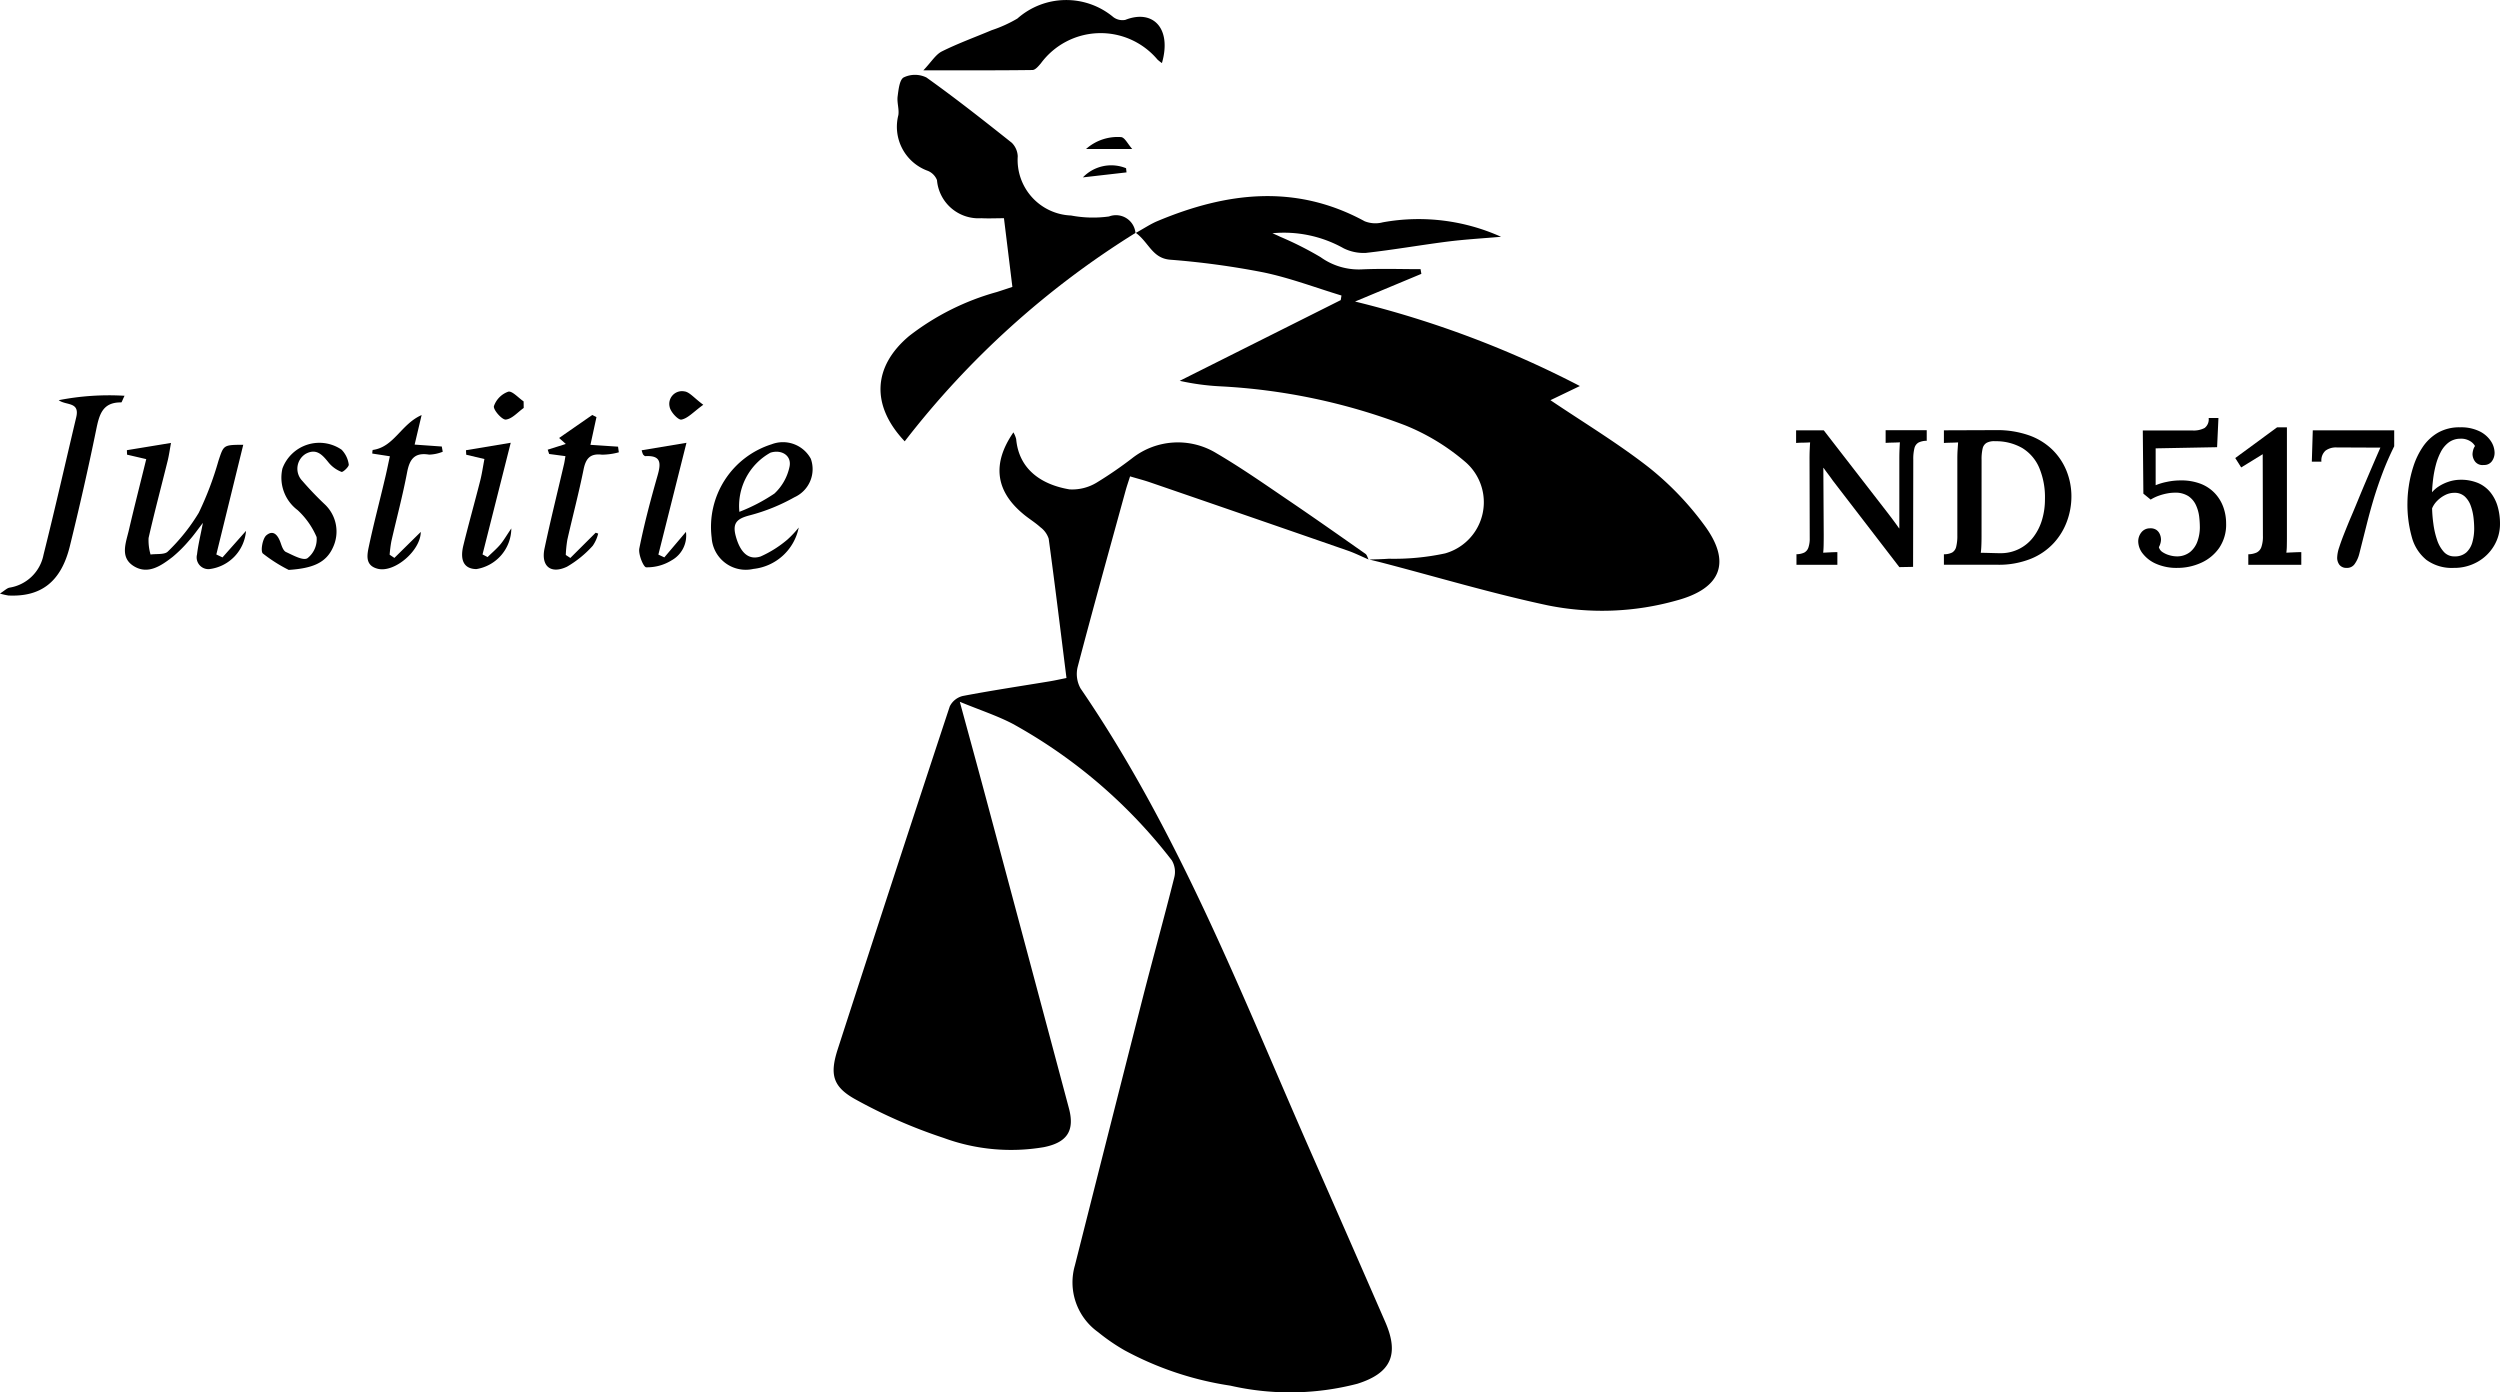
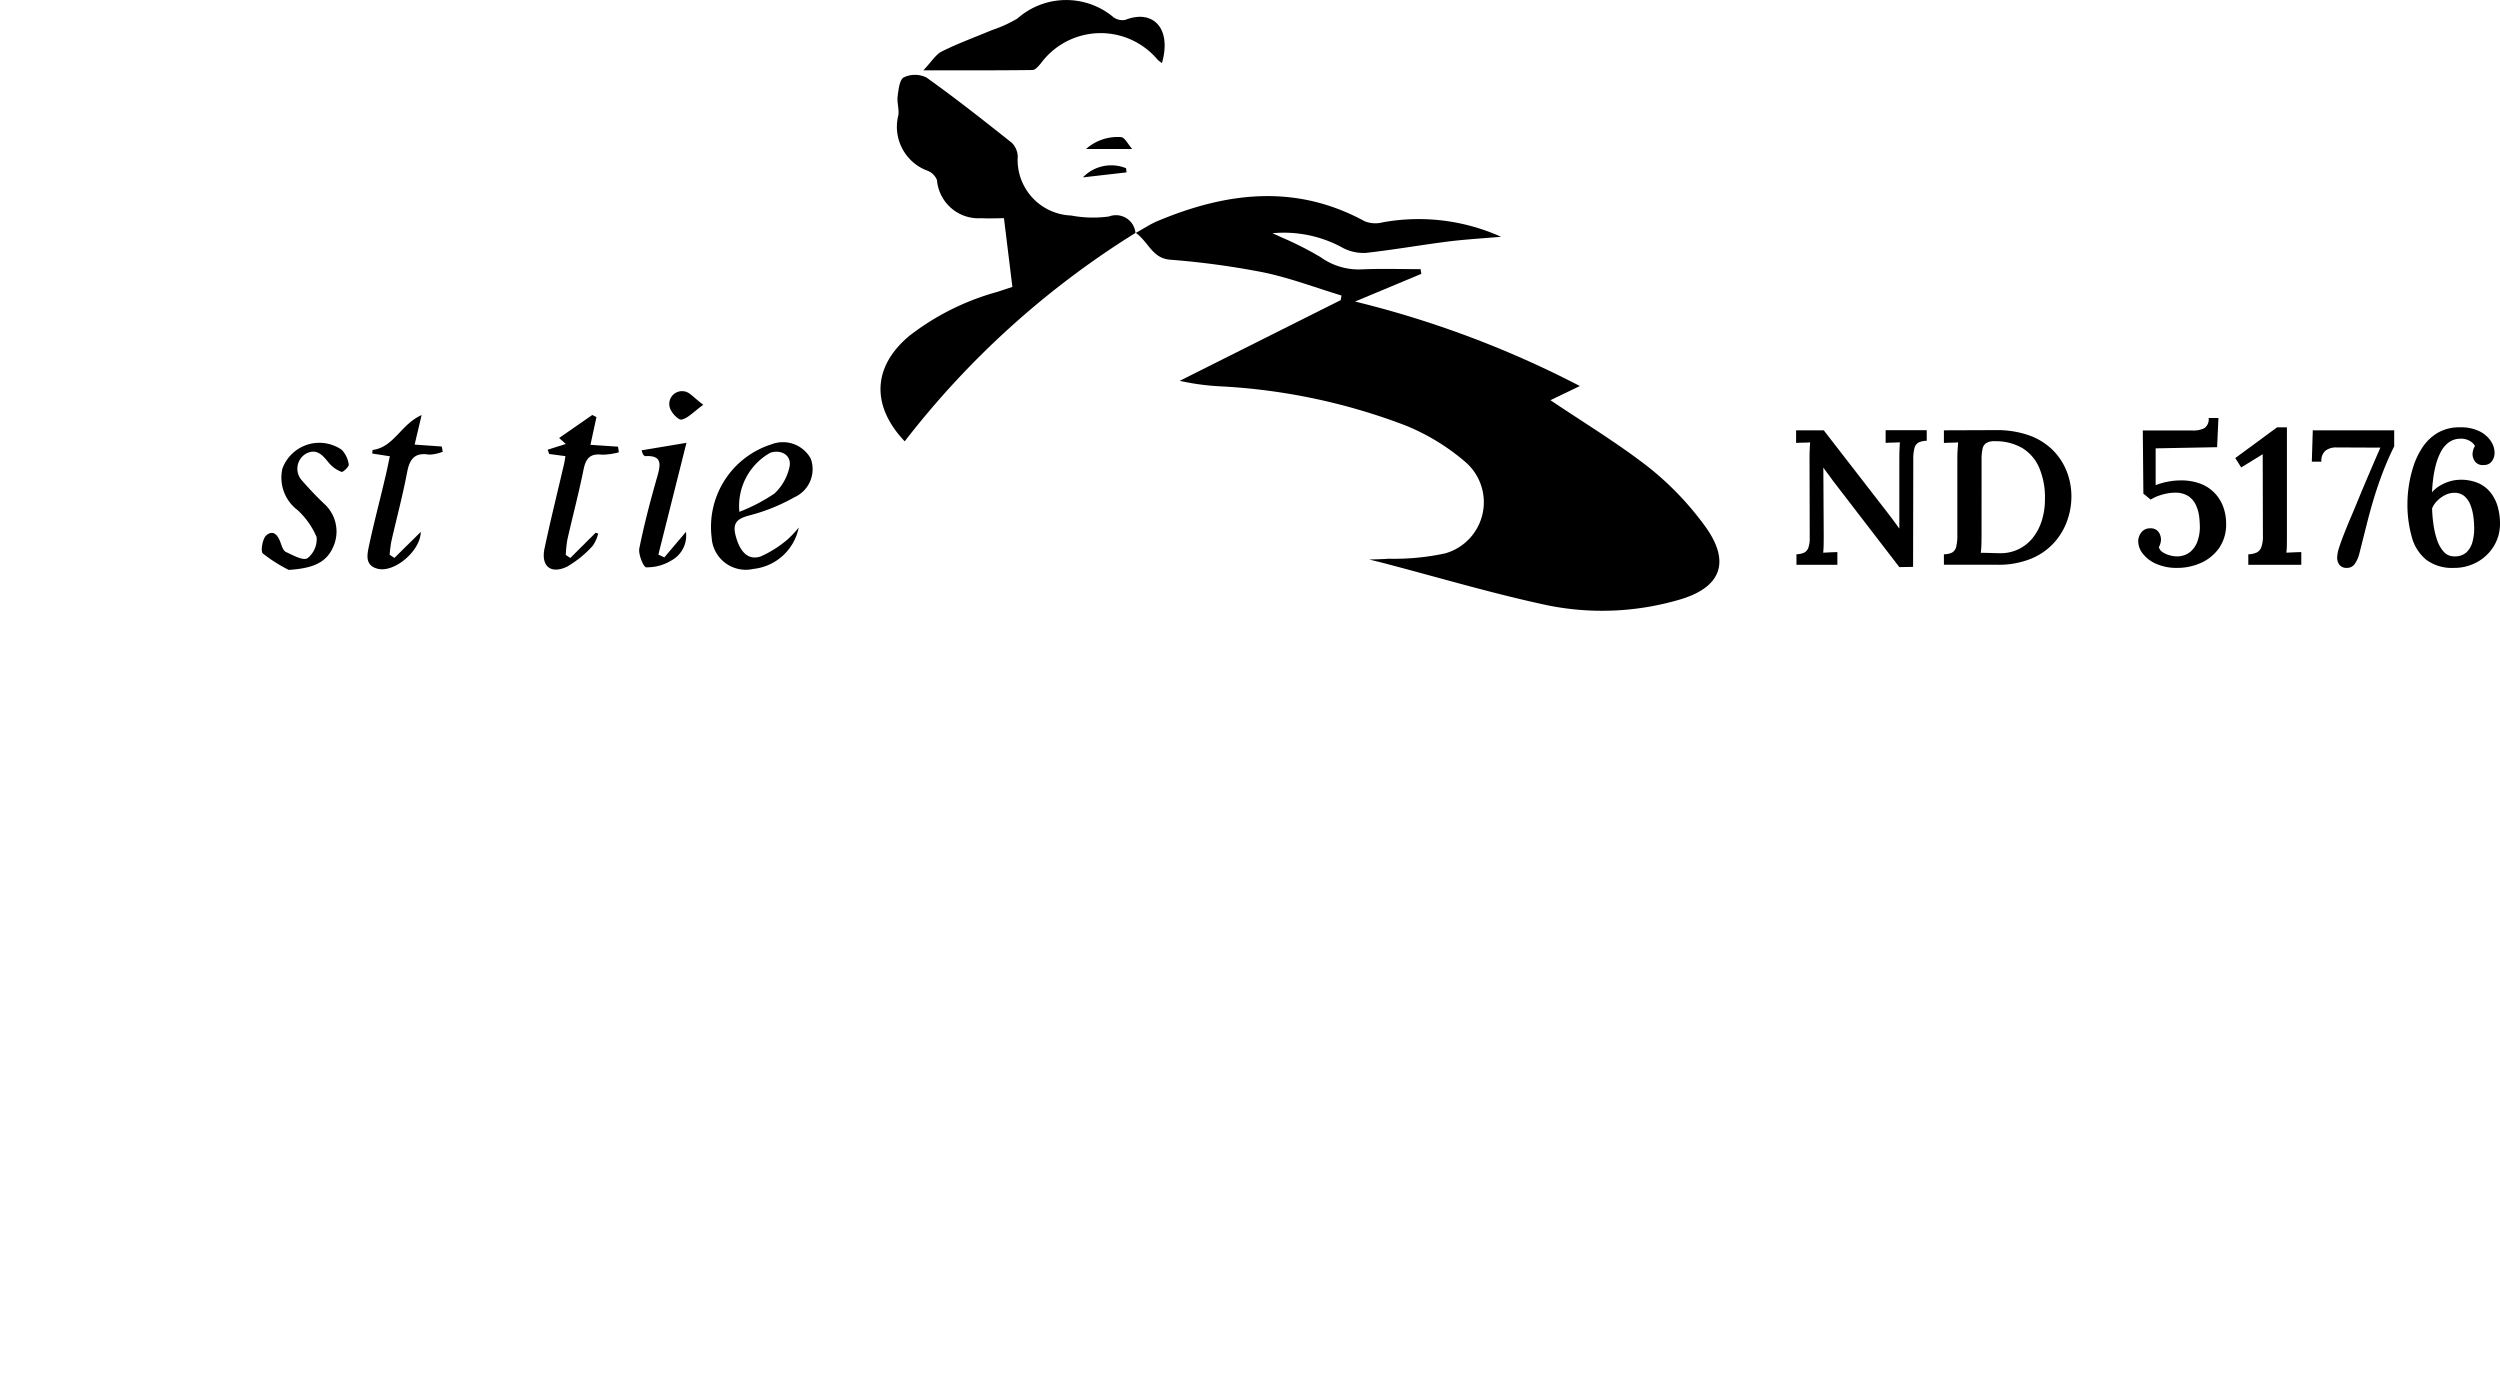
<svg xmlns="http://www.w3.org/2000/svg" width="143.266" height="79.791" viewBox="0 0 143.266 79.791">
  <g transform="translate(-283.135 -148.344)">
    <g transform="translate(283.135 148.344)">
      <g transform="translate(0)">
-         <path d="M595.973,301.985c-.406-.173-.8-.372-1.219-.516q-5.659-1.965-11.323-3.911c-.343-.118-.7-.208-1.128-.336-.094.3-.184.555-.256.817-.923,3.362-1.859,6.72-2.744,10.091a1.7,1.7,0,0,0,.163,1.245c5.672,8.286,9.249,17.608,13.26,26.715q2.109,4.788,4.2,9.587c.81,1.857.344,2.933-1.6,3.545a15.32,15.32,0,0,1-7.274.108,18.48,18.48,0,0,1-6.055-2.02,11.294,11.294,0,0,1-1.528-1.049,3.5,3.5,0,0,1-1.326-3.826q1.931-7.645,3.876-15.286c.592-2.315,1.234-4.617,1.815-6.935a1.289,1.289,0,0,0-.138-.987,29.479,29.479,0,0,0-9.1-7.815c-.9-.473-1.881-.79-3.05-1.272.546,2.006,1.019,3.728,1.481,5.453q2.39,8.92,4.772,17.842c.341,1.278-.095,1.96-1.44,2.228a11.2,11.2,0,0,1-5.741-.53,29.543,29.543,0,0,1-5.068-2.218c-1.308-.728-1.456-1.444-1-2.864q3.179-9.831,6.419-19.643a1.125,1.125,0,0,1,.744-.6c1.657-.317,3.326-.566,4.991-.842.3-.05.6-.118.955-.189-.339-2.7-.66-5.342-1.019-7.981a1.324,1.324,0,0,0-.472-.656c-.311-.283-.679-.5-1-.773-1.583-1.321-1.778-2.885-.55-4.666a1.506,1.506,0,0,1,.158.383c.162,1.807,1.54,2.63,3.058,2.884a2.706,2.706,0,0,0,1.574-.4,23.013,23.013,0,0,0,2.015-1.386,4.24,4.24,0,0,1,4.846-.276c1.38.809,2.7,1.73,4.022,2.629,1.512,1.024,3.007,2.076,4.5,3.125.091.064.121.215.18.325Z" transform="translate(-517.543 -269.923)" />
        <path d="M680.952,235.551c.384-.015.769-.018,1.152-.047a13.92,13.92,0,0,0,3.233-.306,3.046,3.046,0,0,0,1.131-5.264,12.4,12.4,0,0,0-3.434-2.08,34.731,34.731,0,0,0-10.607-2.231,13.912,13.912,0,0,1-2.3-.314l9.228-4.626.042-.263c-1.493-.452-2.963-1.014-4.483-1.328a46.306,46.306,0,0,0-5.344-.725c-1.02-.089-1.208-.986-1.956-1.536.48-.265.843-.511,1.24-.677,3.956-1.657,7.909-2.148,11.872.01a1.651,1.651,0,0,0,1.04.061,11.51,11.51,0,0,1,6.776.829c-1.026.09-2.057.148-3.078.277-1.559.2-3.109.473-4.67.647a2.578,2.578,0,0,1-1.272-.263,6.986,6.986,0,0,0-4.082-.864c.147.067.3.129.44.2a19.336,19.336,0,0,1,2.321,1.171,3.742,3.742,0,0,0,2.366.7c1.119-.051,2.241-.012,3.362-.012l.046.269-3.8,1.586a57.574,57.574,0,0,1,12.884,4.842l-1.687.811c1.9,1.281,3.856,2.461,5.644,3.857a17.334,17.334,0,0,1,3.147,3.269c1.6,2.136,1.023,3.66-1.569,4.354a15.719,15.719,0,0,1-7.368.279c-3.182-.678-6.309-1.613-9.461-2.436-.268-.07-.538-.133-.809-.2A.013.013,0,0,0,680.952,235.551Z" transform="translate(-602.522 -203.485)" />
        <path d="M582.578,194.683c-1.943-2.05-1.835-4.287.262-6.043a14.489,14.489,0,0,1,5.02-2.514c.288-.092.575-.188.888-.292-.159-1.3-.312-2.548-.483-3.937-.432,0-.87.022-1.3,0a2.389,2.389,0,0,1-2.538-2.184.953.953,0,0,0-.513-.526,2.686,2.686,0,0,1-1.7-3.2c.052-.347-.088-.722-.042-1.072.051-.387.108-.961.352-1.088a1.49,1.49,0,0,1,1.3.007c1.671,1.191,3.284,2.464,4.891,3.741a1.164,1.164,0,0,1,.34.776,3.187,3.187,0,0,0,3.056,3.391,6.687,6.687,0,0,0,2.174.055,1.123,1.123,0,0,1,1.517.943A50.136,50.136,0,0,0,582.578,194.683Z" transform="translate(-530.732 -169.392)" />
        <path d="M609.364,151.959a2.434,2.434,0,0,1-.254-.2,4.256,4.256,0,0,0-6.68.21c-.134.158-.319.385-.483.387-1.986.027-3.971.017-6.253.017.464-.489.7-.9,1.058-1.082.924-.461,1.9-.813,2.854-1.216a7.626,7.626,0,0,0,1.476-.669,4.217,4.217,0,0,1,5.505-.075.871.871,0,0,0,.676.153C608.866,148.851,609.936,149.981,609.364,151.959Z" transform="translate(-542.778 -148.344)" />
-         <path d="M326.668,299.208l-1.1-.256-.009-.257,2.528-.415c-.074.4-.116.717-.193,1.026-.364,1.473-.756,2.94-1.092,4.42a2.9,2.9,0,0,0,.113.949c.339-.051.806.021.993-.175a10.866,10.866,0,0,0,1.768-2.215,18.461,18.461,0,0,0,1.132-2.987c.3-.9.271-.906,1.419-.913l-1.543,6.287.353.168,1.348-1.52a2.4,2.4,0,0,1-2.1,2.19.673.673,0,0,1-.707-.839c.064-.551.2-1.093.337-1.81-.324.419-.535.727-.783,1a7.53,7.53,0,0,1-.954.951c-.656.507-1.413,1.033-2.227.527s-.44-1.357-.275-2.08C325.986,301.929,326.326,300.6,326.668,299.208Z" transform="translate(-318.287 -272.897)" />
-         <path d="M286.5,282.564a14.982,14.982,0,0,1,3.772-.253c-.123.251-.158.381-.19.381-1.08-.016-1.261.711-1.437,1.574-.456,2.231-.963,4.452-1.507,6.664-.5,2.035-1.645,2.918-3.523,2.827a3.924,3.924,0,0,1-.483-.111c.27-.172.4-.311.547-.339a2.362,2.362,0,0,0,1.95-1.884c.656-2.617,1.251-5.249,1.873-7.875C287.721,282.636,286.923,282.88,286.5,282.564Z" transform="translate(-283.135 -259.631)" />
        <path d="M528.757,303.128a2.971,2.971,0,0,1-2.6,2.372,1.958,1.958,0,0,1-2.389-1.792,4.965,4.965,0,0,1,3.432-5.35,1.816,1.816,0,0,1,2.249.828,1.765,1.765,0,0,1-.937,2.206,10.786,10.786,0,0,1-2.562,1.037c-.723.188-1.008.429-.8,1.194.243.9.706,1.4,1.425,1.163a6.337,6.337,0,0,0,1.534-.968A5.721,5.721,0,0,0,528.757,303.128Zm-3.4-.9a10.139,10.139,0,0,0,2.006-1.046,2.914,2.914,0,0,0,.865-1.531c.142-.641-.451-1.015-1.09-.813A3.49,3.49,0,0,0,525.356,302.228Z" transform="translate(-482.985 -272.897)" />
        <path d="M373.289,305.426a8.7,8.7,0,0,1-1.482-.941c-.145-.127-.021-.855.2-1.042.42-.351.681.028.826.455.062.182.149.431.295.5.4.182.977.512,1.229.36a1.379,1.379,0,0,0,.53-1.215A4.518,4.518,0,0,0,373.8,302a2.323,2.323,0,0,1-.871-2.387,2.255,2.255,0,0,1,3.389-1.077,1.505,1.505,0,0,1,.411.851c.022.119-.335.453-.415.421a1.8,1.8,0,0,1-.727-.519c-.357-.443-.7-.856-1.328-.514a1,1,0,0,0-.193,1.546,18.474,18.474,0,0,0,1.278,1.337,2.14,2.14,0,0,1,.477,2.485C375.414,305.045,374.614,305.337,373.289,305.426Z" transform="translate(-356.743 -272.766)" />
        <path d="M468.471,291.172l-.933-.124-.083-.246,1.038-.328-.385-.342,1.9-1.319.241.123-.345,1.588,1.582.105.045.323a3.741,3.741,0,0,1-.966.136c-.681-.081-.927.218-1.055.849-.272,1.348-.625,2.679-.929,4.021a7.007,7.007,0,0,0-.09.877l.261.172,1.452-1.447.144.049a2.092,2.092,0,0,1-.313.7,6.077,6.077,0,0,1-1.477,1.2c-.94.443-1.5-.041-1.283-1.057.338-1.593.731-3.173,1.1-4.76C468.417,291.532,468.437,291.371,468.471,291.172Z" transform="translate(-436.068 -265.032)" />
        <path d="M408.834,291.232l-1.007-.155a.977.977,0,0,1,.021-.206c1.227-.164,1.627-1.485,2.805-2l-.4,1.692,1.556.11.054.3a2.246,2.246,0,0,1-.779.165c-.837-.138-1.119.259-1.263,1.018-.25,1.322-.6,2.626-.9,3.939a7.594,7.594,0,0,0-.1.779l.272.183,1.512-1.49c-.008,1.077-1.509,2.351-2.462,2.113-.748-.187-.615-.8-.507-1.308.268-1.262.6-2.511.895-3.767C408.638,292.175,408.724,291.739,408.834,291.232Z" transform="translate(-386.492 -265.085)" />
-         <path d="M440.853,299.15l-1.042-.246-.015-.258,2.565-.428-1.616,6.4.289.151c.242-.235.5-.454.72-.709.2-.237.357-.513.641-.933a2.383,2.383,0,0,1-2,2.33c-.683-.007-.964-.466-.75-1.35.3-1.228.644-2.443.955-3.668C440.71,300.02,440.77,299.589,440.853,299.15Z" transform="translate(-413.093 -272.845)" />
        <path d="M500.938,304.794l1.24-1.462a1.622,1.622,0,0,1-.821,1.63,2.653,2.653,0,0,1-1.458.4c-.151,0-.461-.743-.393-1.085.28-1.4.65-2.793,1.044-4.17.2-.7.221-1.169-.7-1.115-.042,0-.091-.056-.129-.093a1.227,1.227,0,0,1-.081-.244l2.567-.428-1.61,6.407Z" transform="translate(-462.868 -272.852)" />
-         <path d="M452.015,281.829c-.34.24-.665.628-1.026.666-.216.022-.732-.563-.681-.77a1.344,1.344,0,0,1,.818-.827c.224-.063.584.353.883.555Z" transform="translate(-422.003 -258.451)" />
        <path d="M511.665,281.571c-.57.414-.882.776-1.252.85-.181.036-.625-.437-.676-.728a.728.728,0,0,1,.842-.889C510.872,280.834,511.132,281.178,511.665,281.571Z" transform="translate(-471.362 -258.375)" />
        <path d="M653.407,195.322h-2.645a2.718,2.718,0,0,1,2.031-.679C652.995,194.694,653.131,195,653.407,195.322Z" transform="translate(-588.524 -186.784)" />
        <path d="M652.212,204.682l-2.5.286a2.254,2.254,0,0,1,2.474-.525Z" transform="translate(-587.655 -194.803)" />
      </g>
    </g>
    <g transform="translate(386.06 172.294)">
      <path d="M897.016,301.873,893.2,296.91c-.081-.117-.167-.237-.259-.358s-.182-.244-.27-.369h-.011l.022,3.84q0,.3-.005.572t-.027.451l.429-.022q.242-.011.385-.011v.726h-2.344v-.605a1.075,1.075,0,0,0,.446-.094.507.507,0,0,0,.237-.286,1.578,1.578,0,0,0,.077-.545l-.011-4.578q0-.264.011-.506t.022-.4q-.177.011-.418.016c-.161,0-.29.01-.385.017v-.726h1.584l3.621,4.677q.231.3.4.528t.3.418h.011v-4.006q0-.275.011-.528t.022-.4q-.177.011-.418.016t-.4.017v-.726h2.355v.605a1.068,1.068,0,0,0-.468.1.508.508,0,0,0-.237.325,2.534,2.534,0,0,0-.066.66l-.011,6.14Z" transform="translate(-891.096 -293.323)" />
      <path d="M941.146,301.082a1.049,1.049,0,0,0,.473-.1.515.515,0,0,0,.231-.33,2.562,2.562,0,0,0,.066-.655V295.6q0-.275.017-.528t.027-.4q-.187.011-.429.016t-.385.017v-.726l2.993-.011a5.487,5.487,0,0,1,1.865.292,3.676,3.676,0,0,1,1.348.82,3.568,3.568,0,0,1,.82,1.221,3.918,3.918,0,0,1,.281,1.486,4.1,4.1,0,0,1-.248,1.387,3.742,3.742,0,0,1-.759,1.26,3.657,3.657,0,0,1-1.32.908,4.92,4.92,0,0,1-1.92.341h-3.059Zm2.157-1.034q0,.3-.011.55a3.884,3.884,0,0,1-.033.4q.176,0,.385.006l.407.011q.2.006.3.005a2.329,2.329,0,0,0,1.931-.935,3.065,3.065,0,0,0,.49-.985,4.091,4.091,0,0,0,.165-1.172,4.368,4.368,0,0,0-.336-1.821,2.452,2.452,0,0,0-.963-1.112,3.021,3.021,0,0,0-1.552-.391.923.923,0,0,0-.484.088.5.5,0,0,0-.237.33,2.689,2.689,0,0,0-.06.649Z" transform="translate(-932.673 -293.269)" />
      <path d="M1009.17,298.407a2.9,2.9,0,0,1-1.211-.231,1.947,1.947,0,0,1-.77-.583,1.158,1.158,0,0,1-.264-.693.825.825,0,0,1,.176-.523.609.609,0,0,1,.484-.237.6.6,0,0,1,.385.093.582.582,0,0,1,.2.259.789.789,0,0,1,.06.286.843.843,0,0,1-.033.22.992.992,0,0,1-.088.22.486.486,0,0,0,.22.292,1.382,1.382,0,0,0,.4.176,1.53,1.53,0,0,0,.407.061,1.2,1.2,0,0,0,.765-.253,1.379,1.379,0,0,0,.424-.627,2.4,2.4,0,0,0,.132-.781,5.405,5.405,0,0,0-.038-.611,2.219,2.219,0,0,0-.182-.655,1.254,1.254,0,0,0-.435-.523,1.374,1.374,0,0,0-.8-.2,2.377,2.377,0,0,0-.39.038,3.2,3.2,0,0,0-.484.127,2.4,2.4,0,0,0-.49.231l-.418-.341-.033-3.62h2.85a1.338,1.338,0,0,0,.693-.143.622.622,0,0,0,.231-.572h.561l-.077,1.673-3.521.066v2.113a3.415,3.415,0,0,1,.644-.192,3.744,3.744,0,0,1,.776-.083,3.088,3.088,0,0,1,1.177.2,2.219,2.219,0,0,1,.814.556,2.3,2.3,0,0,1,.473.792,2.775,2.775,0,0,1,.154.924,2.366,2.366,0,0,1-.4,1.4,2.511,2.511,0,0,1-1.04.853A3.272,3.272,0,0,1,1009.17,298.407Z" transform="translate(-987.316 -289.813)" />
      <path d="M1040.5,300.877v-.605a1.2,1.2,0,0,0,.479-.1.552.552,0,0,0,.27-.314,1.84,1.84,0,0,0,.088-.644l-.011-4.677-1.233.759-.341-.539,2.4-1.761h.561v6.272q0,.275-.005.523a3.216,3.216,0,0,1-.028.391q.2-.011.457-.022t.4-.011v.726Z" transform="translate(-1014.583 -292.459)" />
      <path d="M1067.676,301.917a.5.5,0,0,1-.418-.187.681.681,0,0,1-.121-.4,2,2,0,0,1,.115-.589q.115-.357.281-.776t.33-.814q.2-.462.457-1.089t.583-1.392q.325-.765.71-1.645l-2.509-.011a1.013,1.013,0,0,0-.633.182.75.75,0,0,0-.237.633h-.55l.055-1.794h4.666v.913q-.385.781-.66,1.508t-.5,1.458q-.22.732-.418,1.519t-.429,1.7a1.706,1.706,0,0,1-.248.545A.524.524,0,0,1,1067.676,301.917Z" transform="translate(-1036.127 -293.323)" />
      <path d="M1100.705,301.053a2.466,2.466,0,0,1-1.563-.457,2.507,2.507,0,0,1-.836-1.3,6.927,6.927,0,0,1-.253-1.986,6.828,6.828,0,0,1,.077-.941,6.954,6.954,0,0,1,.264-1.133,4.35,4.35,0,0,1,.528-1.1,2.665,2.665,0,0,1,.869-.825,2.457,2.457,0,0,1,1.276-.314,2.4,2.4,0,0,1,1.122.231,1.634,1.634,0,0,1,.649.567,1.24,1.24,0,0,1,.209.655.819.819,0,0,1-.154.49.532.532,0,0,1-.462.215.541.541,0,0,1-.506-.2.748.748,0,0,1-.143-.413,1.011,1.011,0,0,1,.033-.225.718.718,0,0,1,.11-.248.776.776,0,0,0-.3-.292.986.986,0,0,0-.556-.127,1.116,1.116,0,0,0-.66.22,1.6,1.6,0,0,0-.451.55,3.572,3.572,0,0,0-.281.743,6.192,6.192,0,0,0-.154.809q-.049.407-.061.748a1.7,1.7,0,0,1,.385-.336,2.412,2.412,0,0,1,.55-.264,2.178,2.178,0,0,1,.627-.116,2.548,2.548,0,0,1,1.067.181,1.853,1.853,0,0,1,.721.545,2.307,2.307,0,0,1,.413.814,3.55,3.55,0,0,1,.132.979,2.433,2.433,0,0,1-.341,1.26,2.544,2.544,0,0,1-.946.924A2.694,2.694,0,0,1,1100.705,301.053Zm.044-.66a.968.968,0,0,0,.677-.225,1.243,1.243,0,0,0,.352-.6,2.893,2.893,0,0,0,.1-.781,5.526,5.526,0,0,0-.039-.616,2.984,2.984,0,0,0-.154-.666,1.361,1.361,0,0,0-.341-.539.85.85,0,0,0-.611-.215,1.148,1.148,0,0,0-.517.126,1.726,1.726,0,0,0-.451.325,1.338,1.338,0,0,0-.3.44,8.157,8.157,0,0,0,.077.908,4.763,4.763,0,0,0,.209.9,1.9,1.9,0,0,0,.385.682A.786.786,0,0,0,1100.749,300.393Z" transform="translate(-1063.016 -292.459)" />
    </g>
  </g>
</svg>